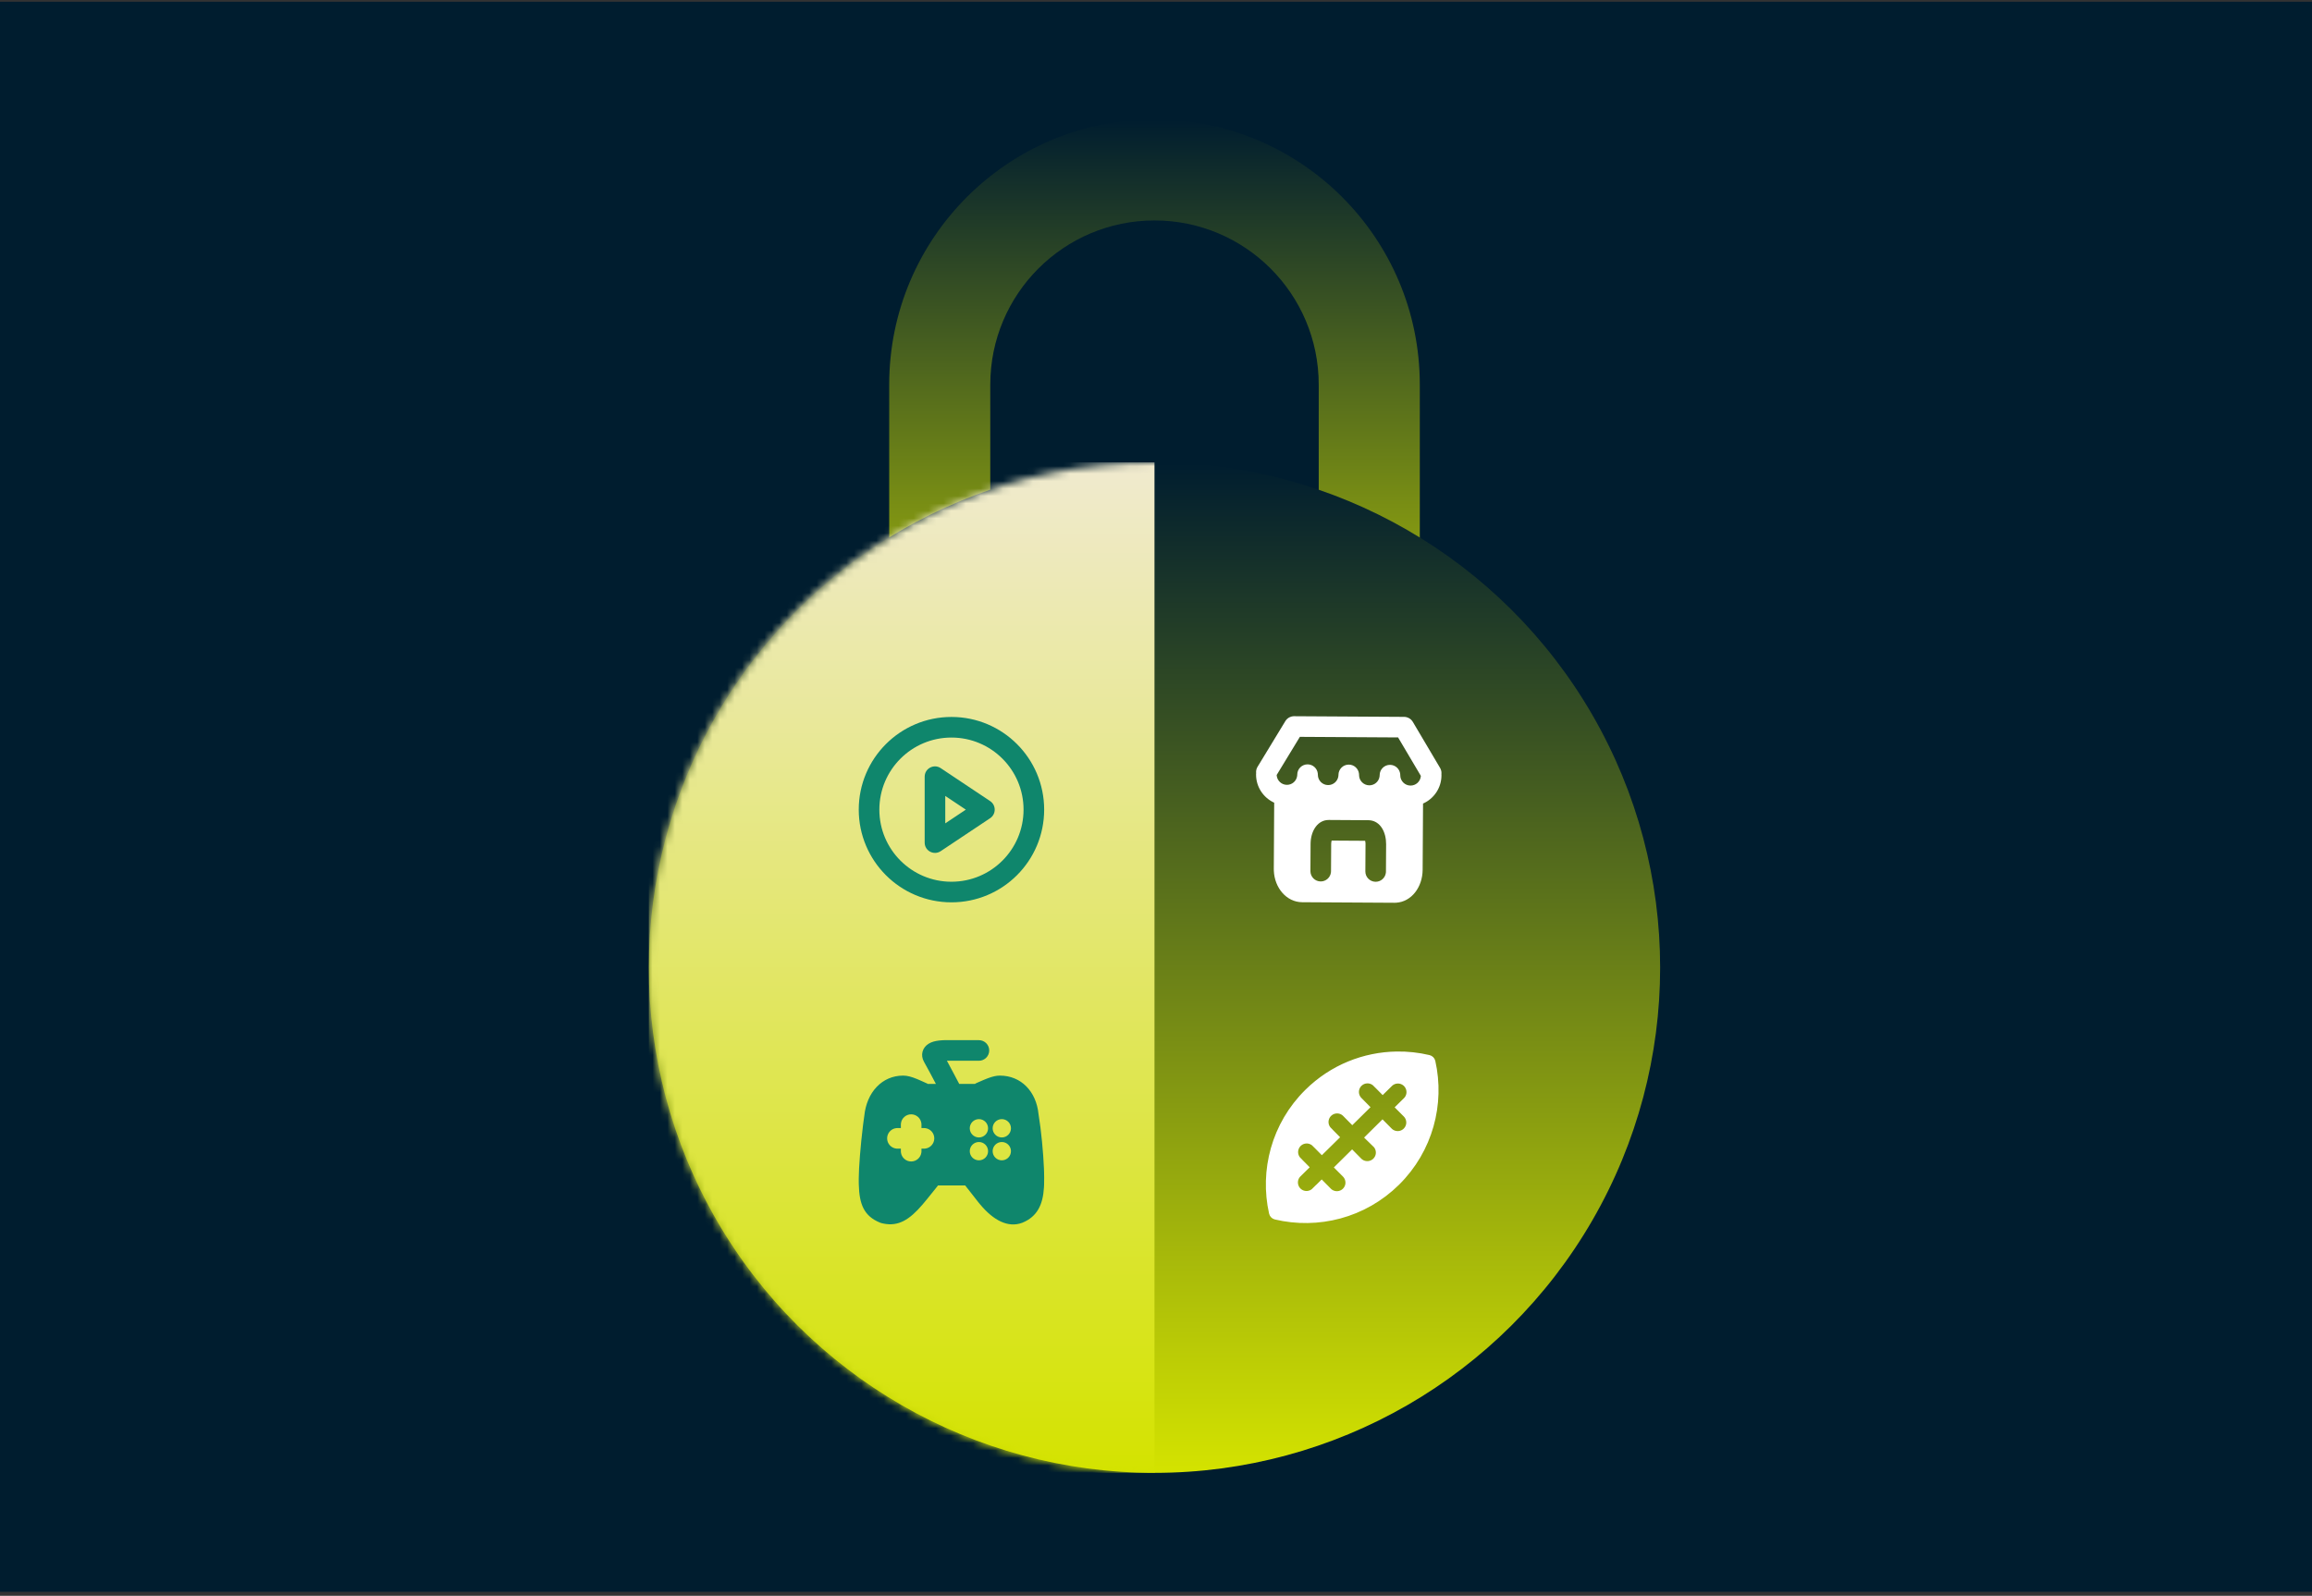
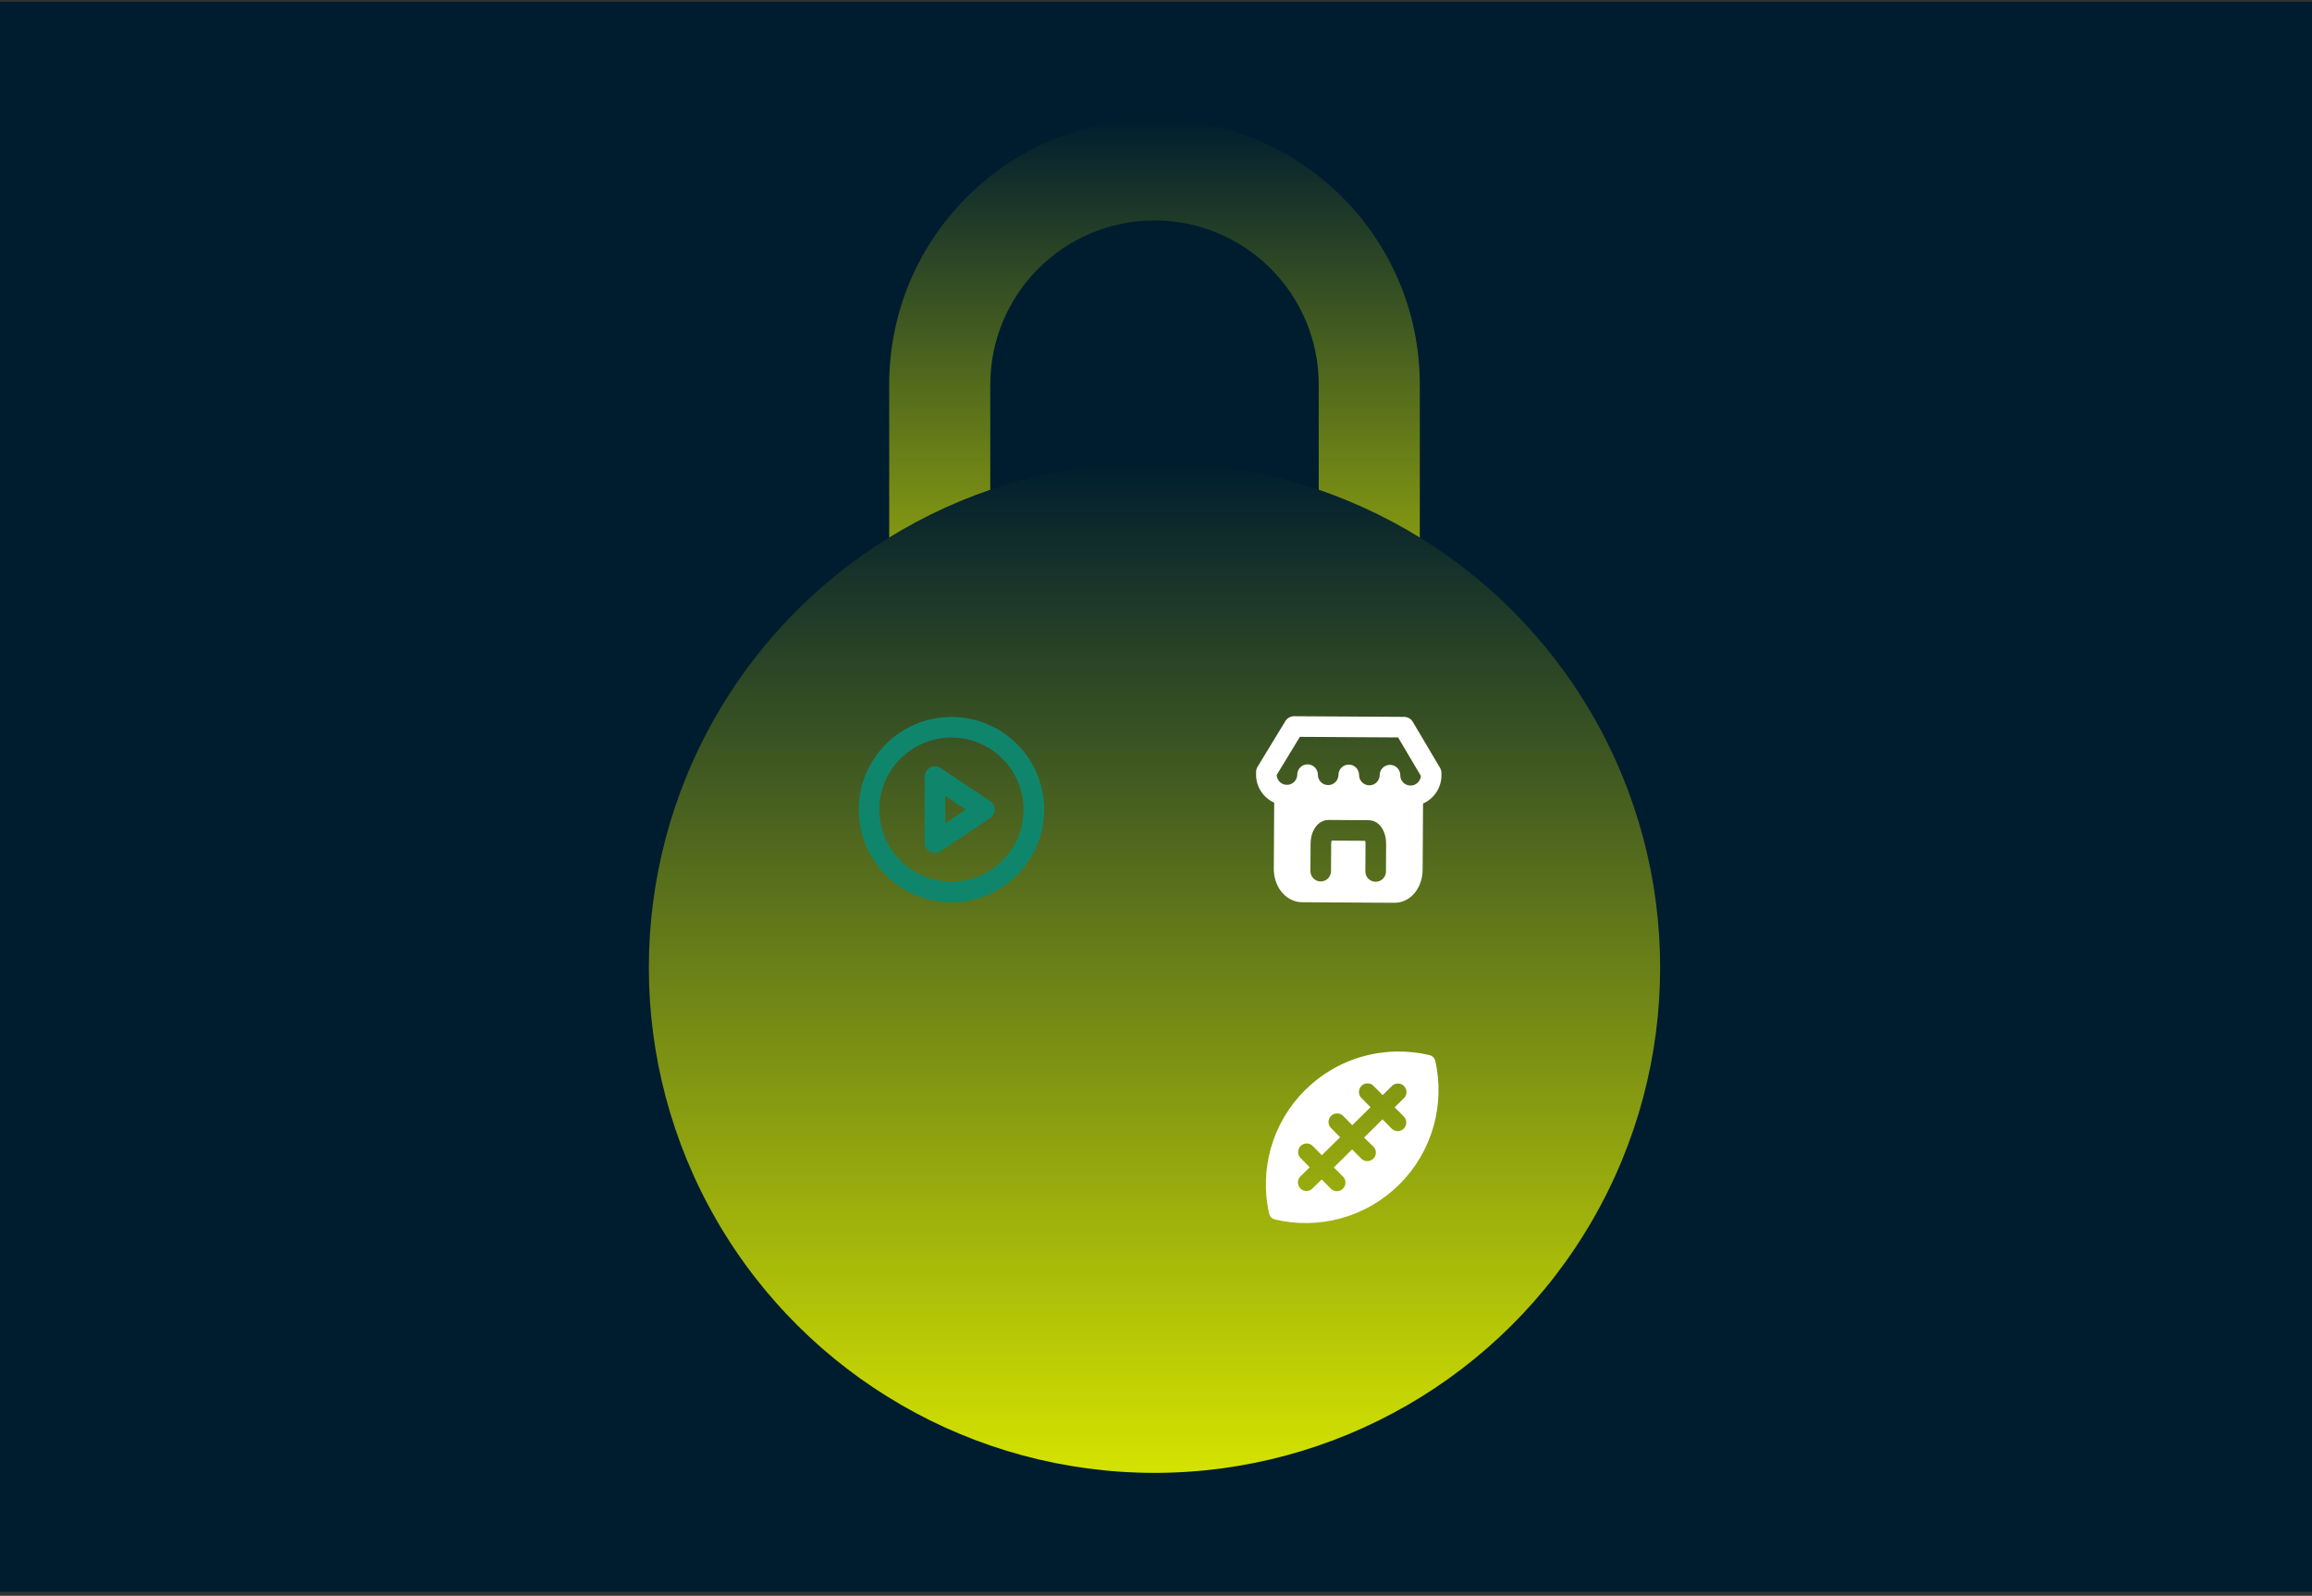
<svg xmlns="http://www.w3.org/2000/svg" width="310" height="214" viewBox="0 0 310 214" fill="none">
  <rect x="0" y="0" width="310" height="214" fill="#333333" stroke="none" />
  <rect width="310" height="213.228" transform="translate(0 0.23)" fill="#001D2F" />
  <path d="M154.799 16C174.445 16 190.371 31.927 190.371 51.572V90.602C190.371 110.247 174.444 126.173 154.799 126.173C135.153 126.173 119.228 110.246 119.228 90.601V51.572C119.228 31.927 135.153 16 154.799 16ZM154.799 29.562C142.637 29.563 132.778 39.422 132.778 51.583V88.9C132.779 101.062 142.637 110.921 154.799 110.921C166.96 110.921 176.819 101.062 176.819 88.9V51.583C176.819 39.421 166.96 29.562 154.799 29.562Z" fill="url(#paint0_linear_3625_5271)" />
  <ellipse cx="154.798" cy="129.756" rx="67.756" ry="67.799" transform="rotate(90 154.798 129.756)" fill="url(#paint1_linear_3625_5271)" />
  <mask id="mask0_3625_5271" style="mask-type:luminance" maskUnits="userSpaceOnUse" x="86" y="62" width="137" height="136">
-     <ellipse cx="154.798" cy="129.756" rx="67.756" ry="67.799" transform="rotate(90 154.798 129.756)" fill="white" />
-   </mask>
+     </mask>
  <g mask="url(#mask0_3625_5271)">
    <rect x="154.797" y="62" width="135.512" height="67.799" transform="rotate(90 154.797 62)" fill="url(#paint2_linear_3625_5271)" />
  </g>
  <path d="M187.278 141.699C188.698 141.677 190.127 141.831 191.515 142.16C191.646 142.191 191.749 142.294 191.778 142.426C193.027 147.998 191.459 154.073 187.102 158.38C182.746 162.686 176.653 164.173 171.098 162.858C170.967 162.827 170.865 162.724 170.836 162.593C169.587 157.02 171.154 150.944 175.511 146.638C178.779 143.408 183.017 141.765 187.278 141.699ZM189.099 145.661C188.758 144.941 187.992 144.524 187.204 144.625L187.181 144.628L187.159 144.633L187.009 144.661L186.988 144.666L186.965 144.672C186.646 144.756 186.354 144.926 186.121 145.165L185.398 145.878L184.669 145.14L184.668 145.14C184.288 144.75 183.743 144.548 183.191 144.598C182.482 144.663 181.875 145.131 181.631 145.799L181.622 145.822L181.616 145.845L181.571 145.999L181.565 146.021L181.56 146.045C181.428 146.66 181.62 147.308 182.081 147.753L182.786 148.467L181.323 149.911L180.597 149.176L180.598 149.176C180.218 148.781 179.669 148.577 179.114 148.628C178.405 148.693 177.797 149.161 177.553 149.83L177.545 149.852L177.539 149.875L177.495 150.028L177.488 150.052L177.483 150.075C177.351 150.689 177.542 151.334 178 151.779L178 151.78L178.708 152.497L177.244 153.938L176.515 153.2L176.514 153.2C176.134 152.81 175.588 152.608 175.037 152.658C174.327 152.723 173.72 153.192 173.477 153.86L173.468 153.882L173.462 153.905L173.418 154.059L173.411 154.081L173.406 154.105C173.274 154.719 173.465 155.364 173.923 155.809L173.923 155.81L174.631 156.526L173.907 157.238C173.434 157.682 173.234 158.365 173.394 159.01C173.553 159.649 174.041 160.153 174.673 160.334L174.697 160.341L174.721 160.346L174.882 160.38L174.906 160.385L174.93 160.388C175.497 160.466 176.073 160.273 176.483 159.86L176.484 159.861L176.488 159.858L177.213 159.14L177.936 159.872L177.936 159.873C178.389 160.345 179.075 160.538 179.718 160.37C180.355 160.204 180.854 159.71 181.028 159.076L181.035 159.053L181.04 159.028L181.072 158.867L181.076 158.843L181.079 158.818C181.15 158.248 180.95 157.67 180.529 157.264L180.525 157.26L179.825 156.557L181.29 155.109L182.02 155.848C182.473 156.316 183.154 156.506 183.795 156.339C184.432 156.173 184.932 155.68 185.106 155.046L185.112 155.022L185.117 154.998L185.149 154.837L185.154 154.812L185.157 154.788C185.228 154.218 185.029 153.643 184.609 153.238L184.61 153.238L183.903 152.528L185.366 151.08L186.097 151.819C186.522 152.257 187.147 152.451 187.752 152.337L187.873 152.31C188.51 152.144 189.009 151.649 189.182 151.015L189.189 150.992L189.194 150.968L189.227 150.807L189.231 150.783L189.234 150.758C189.305 150.187 189.105 149.61 188.684 149.204L187.979 148.497L188.721 147.764C189.279 147.234 189.44 146.379 189.099 145.661Z" fill="white" stroke="white" stroke-width="1.381" />
  <path fill-rule="evenodd" clip-rule="evenodd" d="M188.877 96.282L188.943 96.319C188.963 96.33 188.983 96.342 189.002 96.355C189.029 96.372 189.056 96.391 189.082 96.411C189.097 96.422 189.111 96.433 189.125 96.445C189.146 96.462 189.168 96.48 189.188 96.499C189.206 96.516 189.223 96.533 189.239 96.549C189.314 96.625 189.381 96.713 189.439 96.81L189.387 96.729C189.403 96.752 189.418 96.776 189.433 96.8L189.439 96.81L193.085 102.97L193.159 103.114C193.261 103.343 193.296 103.588 193.269 103.826C193.273 103.879 193.276 103.933 193.276 103.989C193.266 105.673 192.253 107.116 190.806 107.756L190.752 116.634C190.738 118.956 189.267 120.929 187.192 121.056L186.959 121.062L174.606 120.988C172.489 120.976 170.899 119.059 170.801 116.771L170.796 116.515L170.848 107.64C169.405 106.985 168.406 105.527 168.416 103.841C168.417 103.785 168.42 103.731 168.427 103.677C168.401 103.44 168.439 103.195 168.543 102.967L168.619 102.825L172.339 96.708C172.359 96.674 172.375 96.651 172.391 96.628L172.339 96.708C172.397 96.612 172.466 96.525 172.542 96.449C172.558 96.433 172.575 96.417 172.592 96.402C172.614 96.382 172.635 96.363 172.657 96.346C172.671 96.335 172.685 96.325 172.699 96.314C172.726 96.294 172.753 96.275 172.781 96.258C172.8 96.246 172.82 96.234 172.84 96.223C172.862 96.21 172.884 96.199 172.907 96.187C172.985 96.15 173.054 96.123 173.126 96.101C173.152 96.094 173.177 96.087 173.203 96.081C173.231 96.075 173.259 96.069 173.288 96.064C173.308 96.061 173.327 96.058 173.346 96.055C173.352 96.055 173.359 96.054 173.366 96.053L173.433 96.047C173.452 96.046 173.472 96.045 173.492 96.045L188.293 96.133C188.313 96.134 188.333 96.135 188.353 96.136L188.258 96.132C188.32 96.133 188.381 96.137 188.44 96.145C188.458 96.148 188.477 96.151 188.496 96.155C188.526 96.16 188.554 96.166 188.582 96.173C188.608 96.179 188.633 96.186 188.658 96.194C188.73 96.216 188.799 96.244 188.865 96.276L188.877 96.282ZM183.471 109.99L178.179 109.958C176.698 109.95 175.816 111.352 175.733 112.938L175.727 113.155L175.705 116.813C175.701 117.575 176.315 118.197 177.078 118.202C177.786 118.206 178.373 117.677 178.457 116.99L178.467 116.829L178.489 113.171C178.49 113.015 178.51 112.872 178.542 112.757L178.552 112.723L183.041 112.75L183.046 112.767C183.066 112.847 183.08 112.94 183.088 113.041L183.093 113.199L183.071 116.857C183.066 117.619 183.681 118.241 184.444 118.246C185.152 118.25 185.739 117.72 185.823 117.034L185.833 116.873L185.855 113.215C185.864 111.61 185.104 110.139 183.679 110.001L183.471 109.99ZM187.46 98.89L174.291 98.812L171.182 103.924L171.187 104.018C171.262 104.706 171.843 105.242 172.551 105.247C173.26 105.251 173.847 104.721 173.93 104.035L173.941 103.874C173.945 103.111 174.567 102.496 175.33 102.501C176.038 102.505 176.619 103.042 176.694 103.729L176.703 103.89C176.698 104.653 177.313 105.275 178.076 105.279C178.784 105.284 179.371 104.754 179.455 104.068L179.465 103.907C179.47 103.144 180.092 102.529 180.854 102.534C181.563 102.538 182.143 103.075 182.219 103.762L182.227 103.923C182.223 104.686 182.837 105.308 183.6 105.312C184.308 105.317 184.895 104.787 184.979 104.1L184.989 103.939C184.994 103.177 185.616 102.562 186.379 102.567C187.087 102.571 187.668 103.107 187.743 103.795L187.752 103.956C187.747 104.719 188.362 105.341 189.124 105.345C189.833 105.349 190.42 104.82 190.503 104.133L190.509 104.04L187.46 98.89Z" fill="white" />
-   <path fill-rule="evenodd" clip-rule="evenodd" d="M126.811 139.481L127.148 139.486L131.257 139.486C132.019 139.486 132.638 140.104 132.638 140.867C132.638 141.629 132.019 142.248 131.257 142.248L126.964 142.245L127.937 144.068L128.614 145.35L130.765 145.35C130.706 145.35 130.751 145.32 130.896 145.252L130.994 145.207L132.004 144.771L132.469 144.587C133.079 144.36 133.578 144.238 134.064 144.238C136.913 144.238 138.949 146.368 139.248 149.401C139.62 151.642 139.887 154.594 139.974 156.641L139.991 157.133L140.004 157.881C140.004 158.27 140.002 158.537 139.996 158.773L139.992 158.911L139.976 159.239C139.842 161.545 139.068 163.161 137.075 163.969C135.152 164.702 133.179 163.622 131.423 161.516C131.361 161.441 131.296 161.362 131.226 161.276L131.117 161.14L129.417 158.972H125.768L125.415 159.419L124.32 160.78L123.696 161.529C121.933 163.59 120.453 164.489 118.454 164.08L118.178 164.016L118.001 163.957C115.855 163.08 115.215 161.519 115.15 158.827L115.145 158.499L115.144 158.025C115.144 156.632 115.388 153.552 115.71 150.954L115.768 150.501L115.887 149.635C116.201 146.491 118.259 144.238 121.098 144.238C121.656 144.238 122.225 144.399 122.942 144.692C123.049 144.736 123.159 144.783 123.277 144.834L123.459 144.915L124.328 145.305C124.382 145.328 124.412 145.343 124.357 145.348L124.299 145.35L125.485 145.35L124.65 143.772C124.309 143.137 124.059 142.68 123.9 142.403C123.381 141.495 123.668 140.496 124.497 139.973C124.895 139.723 125.353 139.602 125.908 139.535C126.215 139.498 126.523 139.483 126.811 139.481ZM122.172 149.431C121.464 149.431 120.88 149.964 120.8 150.651L120.791 150.812L120.79 151.272L120.33 151.272L120.169 151.282C119.482 151.361 118.949 151.945 118.949 152.653C118.949 153.362 119.482 153.945 120.169 154.025L120.33 154.035L120.79 154.034L120.791 154.372L120.8 154.533C120.88 155.22 121.464 155.753 122.172 155.753C122.88 155.753 123.464 155.22 123.544 154.533L123.553 154.372L123.553 154.034L123.891 154.035L124.052 154.025C124.739 153.945 125.272 153.362 125.272 152.653C125.272 151.945 124.739 151.361 124.052 151.282L123.891 151.272L123.553 151.272L123.553 150.812L123.544 150.651C123.464 149.964 122.88 149.431 122.172 149.431ZM131.257 153.145C130.579 153.145 130.029 153.694 130.029 154.372C130.029 155.05 130.579 155.6 131.257 155.6C131.935 155.6 132.484 155.05 132.484 154.372C132.484 153.694 131.935 153.145 131.257 153.145ZM134.326 153.145C133.648 153.145 133.098 153.694 133.098 154.372C133.098 155.05 133.648 155.6 134.326 155.6C135.004 155.6 135.553 155.05 135.553 154.372C135.553 153.694 135.004 153.145 134.326 153.145ZM131.257 150.075C130.579 150.075 130.029 150.625 130.029 151.303C130.029 151.981 130.579 152.531 131.257 152.531C131.935 152.531 132.484 151.981 132.484 151.303C132.484 150.625 131.935 150.075 131.257 150.075ZM134.326 150.075C133.648 150.075 133.098 150.625 133.098 151.303C133.098 151.981 133.648 152.531 134.326 152.531C135.004 152.531 135.553 151.981 135.553 151.303C135.553 150.625 135.004 150.075 134.326 150.075Z" fill="#0F866C" />
  <path fill-rule="evenodd" clip-rule="evenodd" d="M127.574 96.143C134.438 96.143 140.004 101.708 140.004 108.573C140.004 115.438 134.438 121.003 127.574 121.003C120.709 121.003 115.144 115.438 115.144 108.573C115.144 101.708 120.709 96.143 127.574 96.143ZM127.574 98.906C122.234 98.906 117.906 103.234 117.906 108.573C117.906 113.913 122.234 118.241 127.574 118.241C132.913 118.241 137.241 113.913 137.241 108.573C137.241 103.234 132.913 98.906 127.574 98.906ZM123.983 104.154C123.983 103.051 125.212 102.393 126.13 103.005L132.759 107.424C133.579 107.971 133.579 109.176 132.759 109.722L126.13 114.142C125.212 114.754 123.983 114.096 123.983 112.993V104.154ZM126.744 106.734V110.412L129.502 108.573L126.744 106.734Z" fill="#0F866C" />
  <defs>
    <linearGradient id="paint0_linear_3625_5271" x1="125.493" y1="16" x2="125.493" y2="106.769" gradientUnits="userSpaceOnUse">
      <stop stop-color="#001D2F" />
      <stop offset="1" stop-color="#D4E300" />
    </linearGradient>
    <linearGradient id="paint1_linear_3625_5271" x1="87.042" y1="197.554" x2="222.554" y2="197.554" gradientUnits="userSpaceOnUse">
      <stop stop-color="#001D2F" />
      <stop offset="1" stop-color="#D4E300" />
    </linearGradient>
    <linearGradient id="paint2_linear_3625_5271" x1="154.797" y1="129.799" x2="290.308" y2="129.799" gradientUnits="userSpaceOnUse">
      <stop stop-color="#F0EACF" />
      <stop offset="1" stop-color="#D4E300" />
    </linearGradient>
  </defs>
</svg>